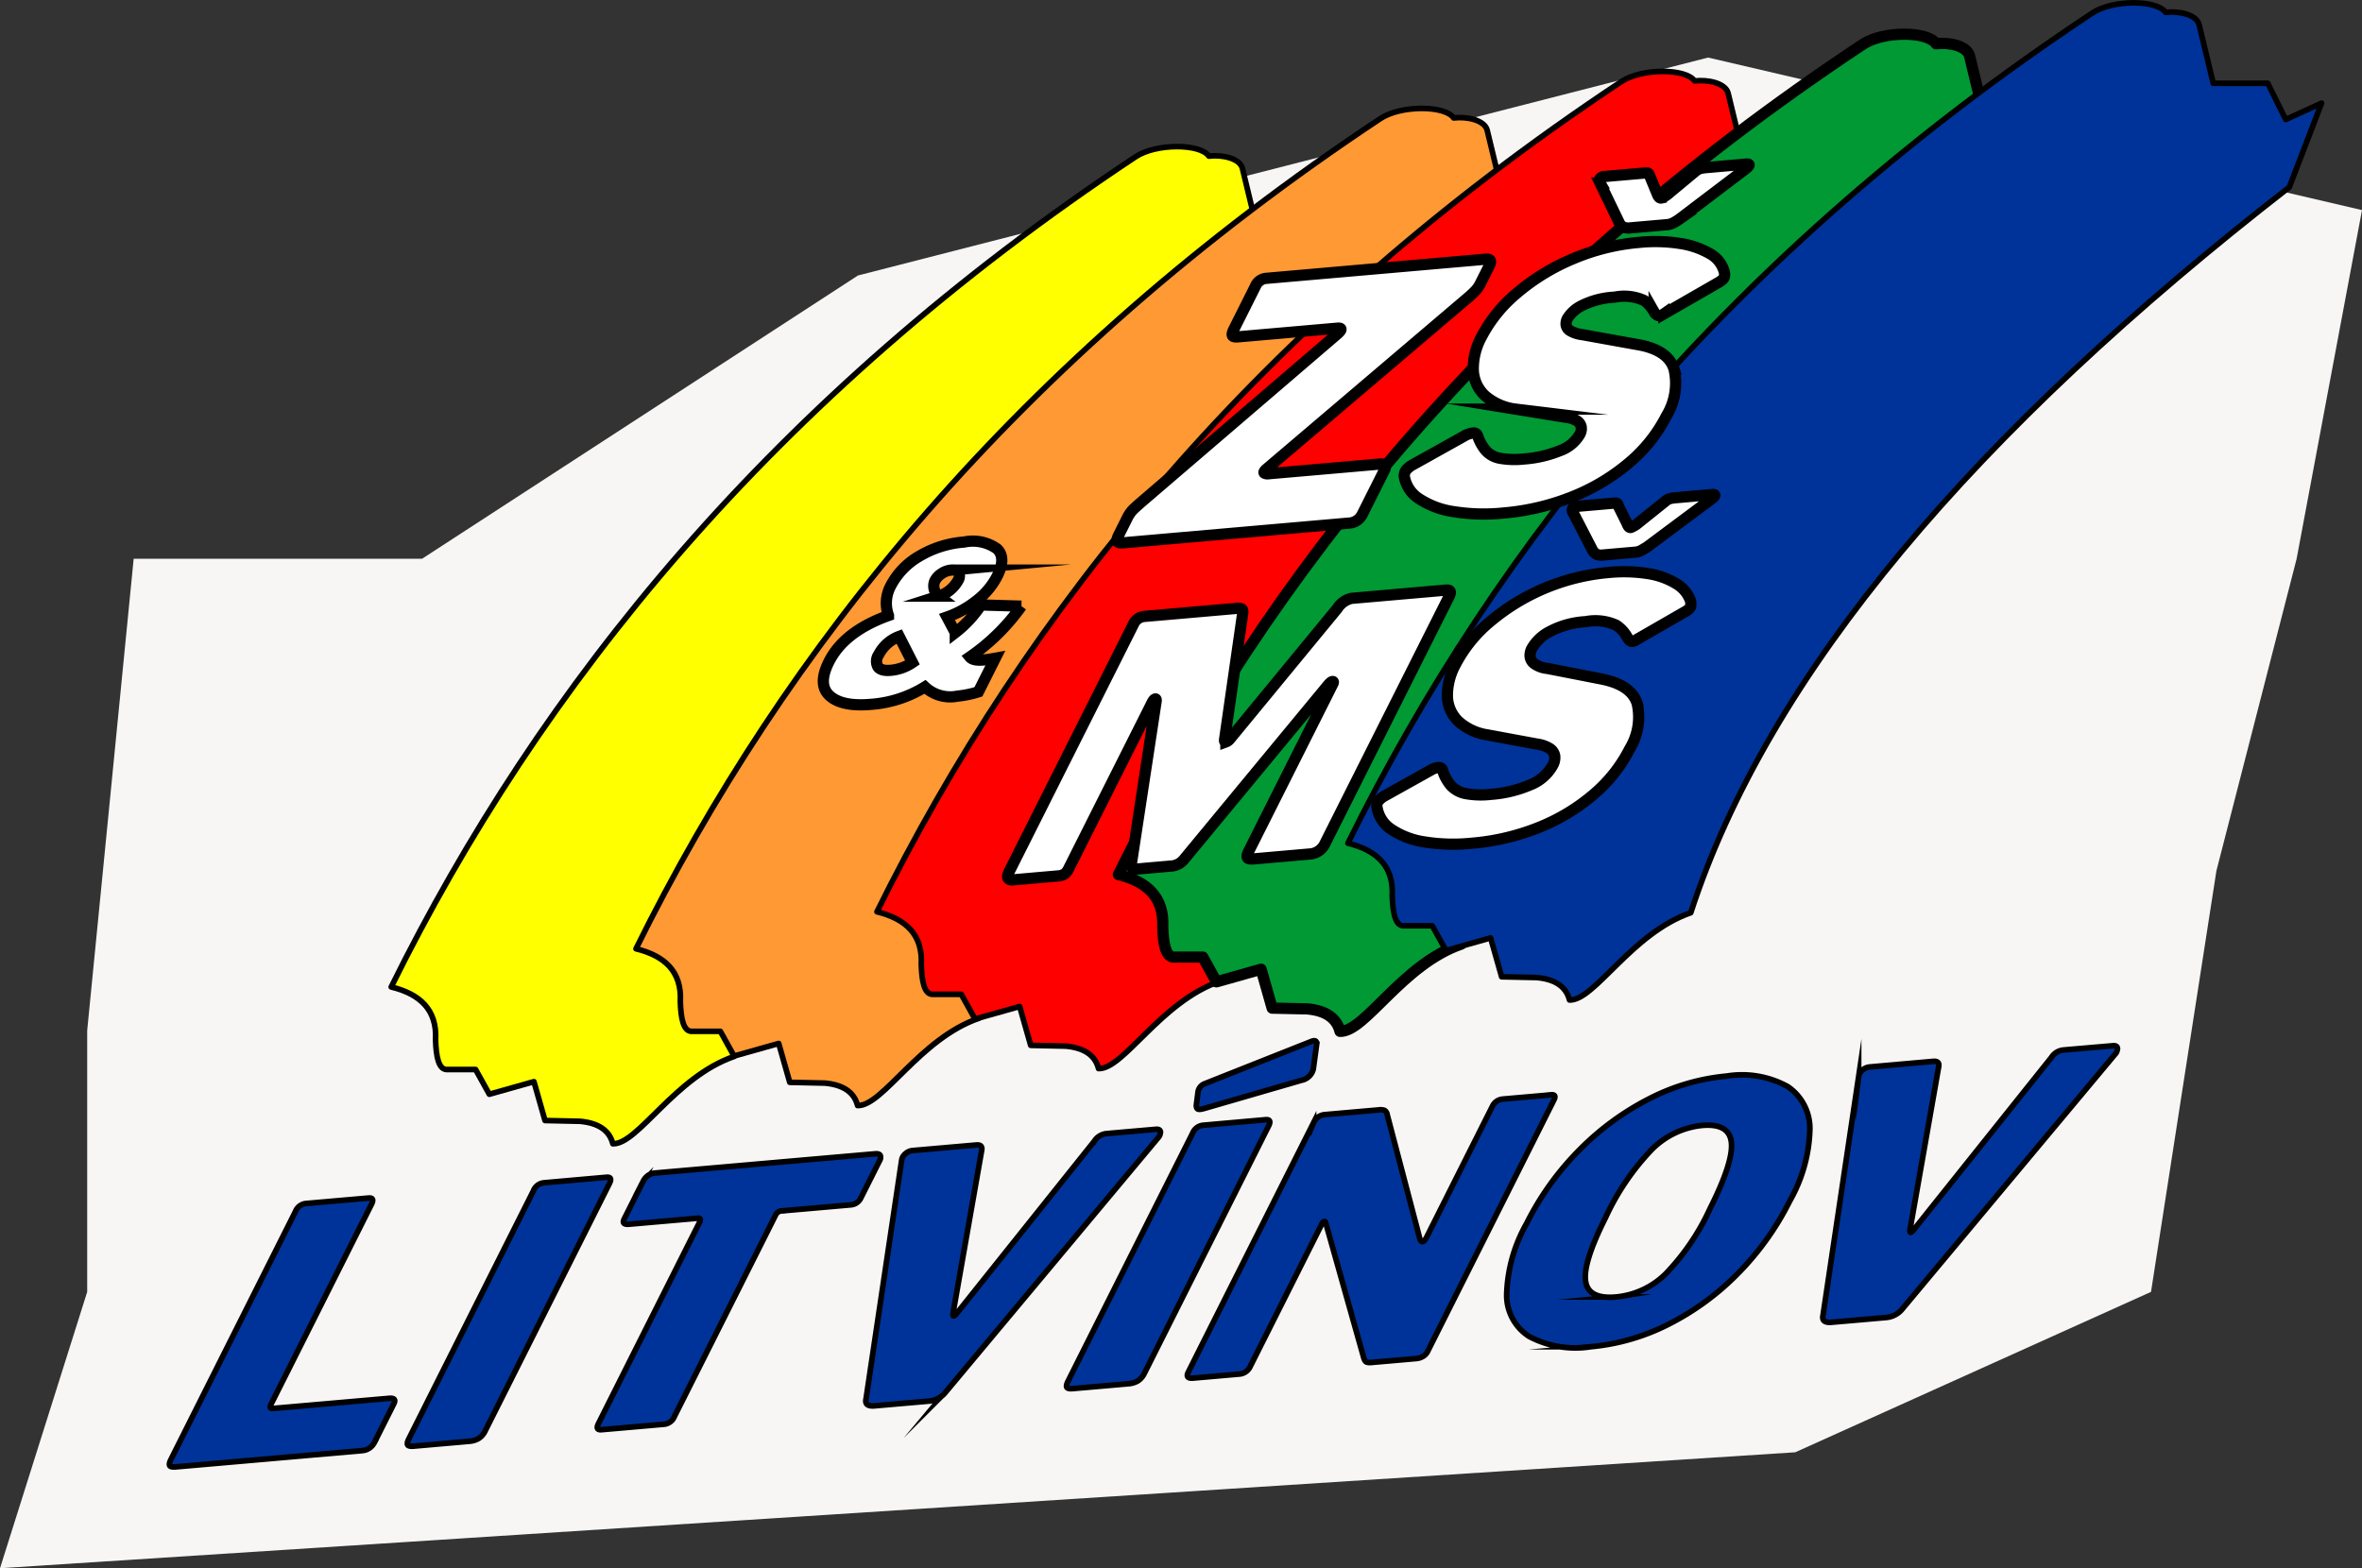
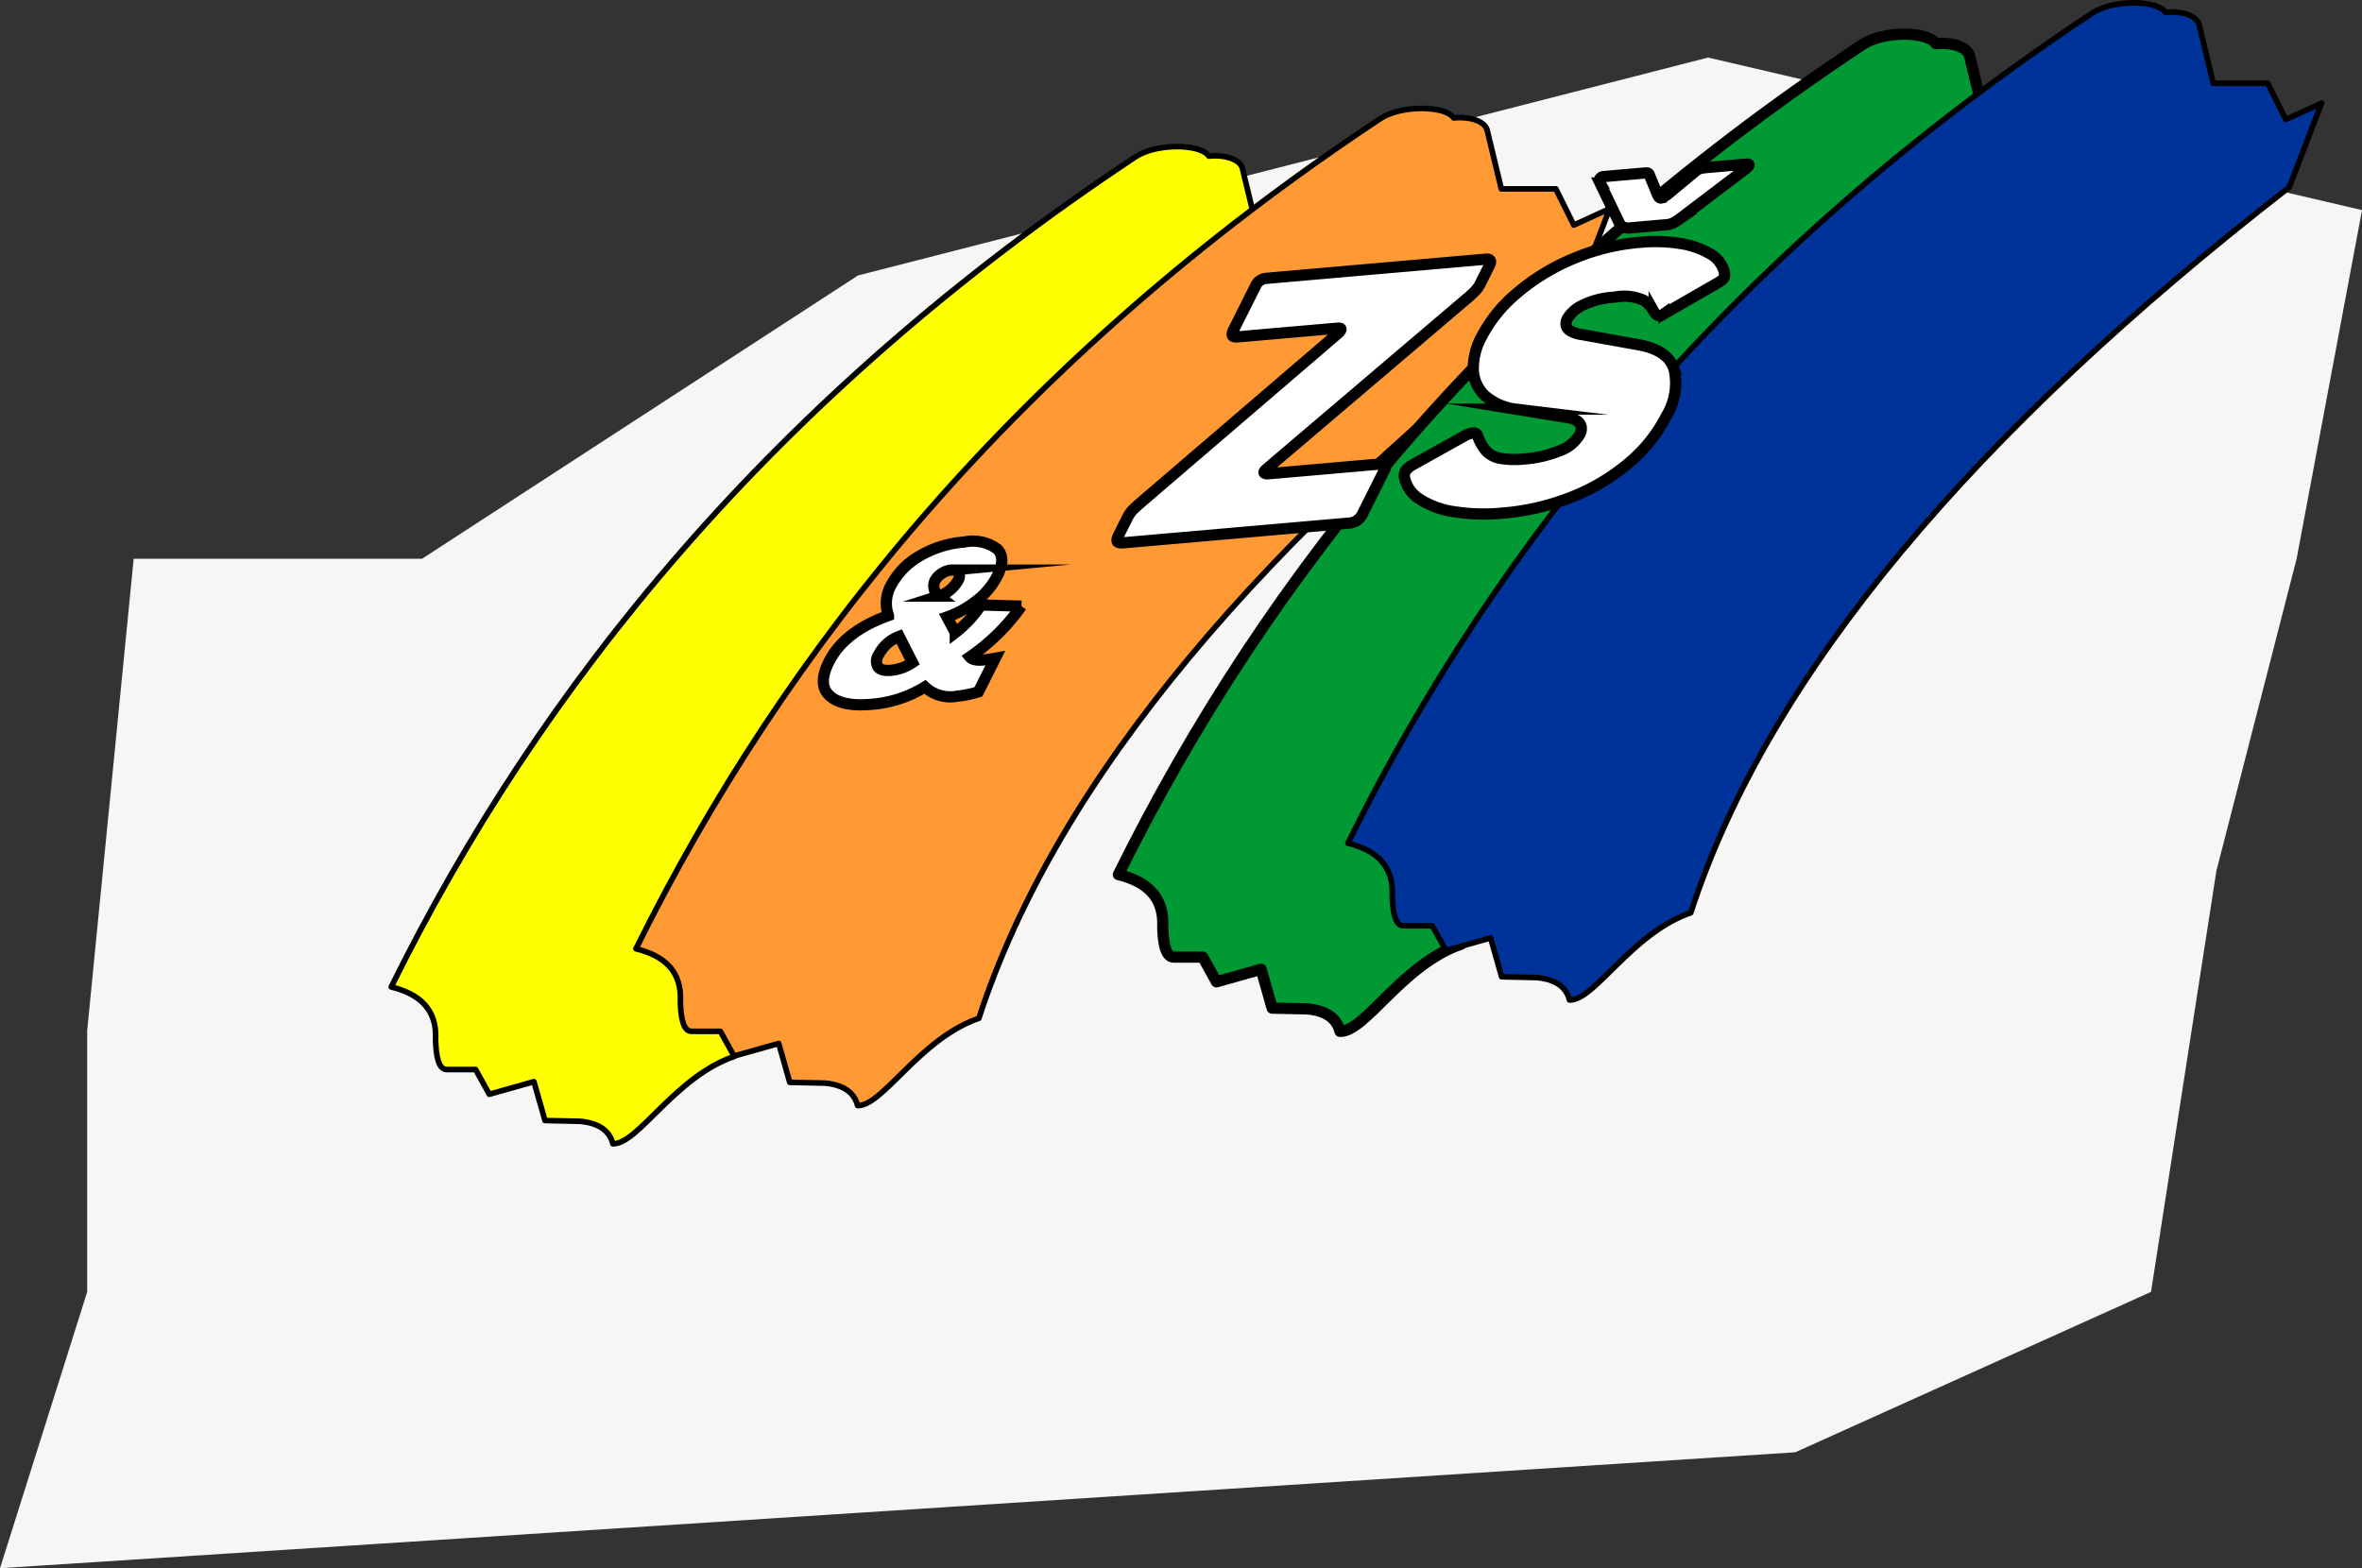
<svg xmlns="http://www.w3.org/2000/svg" width="210.104" height="139.527" viewBox="0 0 210.104 139.527">
  <rect x="0" y="0" width="210.104" height="139.527" fill="#333333" stroke="none" />
  <g id="_3zs-litvinov-logo" data-name="3zs-litvinov-logo" transform="translate(-10963.943 -5626.943)">
    <path id="Path_3371" data-name="Path 3371" d="M-8571.068,7490.145l159.691-10.315,31.644-14.271,5.817-37.46,7.136-27.766,5.816-31.023-58.168-13.573-75.619,19.39-38.779,25.206h-25.648l-4.134,41.969v23.257Z" transform="translate(19535.012 -1723.674)" fill="#f7f6f4" />
-     <path id="Path_1" data-name="Path 1" d="M10990.223,9230.663a1.126,1.126,0,0,1,.9-.712l5.6-.489q.568-.05.266.552l-8.935,17.79c-.138.274-.085.4.16.38l10.332-.9q.7-.062.432.476l-1.746,3.477a1.349,1.349,0,0,1-.406.46,1.331,1.331,0,0,1-.679.239l-16.565,1.446c-.312.027-.493-.012-.547-.118s-.015-.286.111-.539Zm27.667-3.05c.376-.032.465.151.263.552l-11.046,22a1.631,1.631,0,0,1-.583.685,1.908,1.908,0,0,1-.845.255l-4.933.432c-.312.026-.493-.013-.547-.119s-.016-.286.112-.538l11.077-22.058a1.127,1.127,0,0,1,.9-.714Zm3.265.35a1.439,1.439,0,0,1,.405-.488,1.225,1.225,0,0,1,.662-.239l19.565-1.708q.366-.032.454.142a.507.507,0,0,1-.053.458l-1.683,3.35a1.079,1.079,0,0,1-.937.595l-6.066.531a.639.639,0,0,0-.559.351l-9.016,17.95a1.087,1.087,0,0,1-.884.681l-5.6.488c-.378.033-.467-.149-.266-.551l8.967-17.854q.223-.444-.11-.413l-6.133.535c-.468.041-.61-.118-.432-.477Zm45.6-4.616c.246-.021.381.049.407.207a.751.751,0,0,1-.219.563l-18.864,22.588a2.1,2.1,0,0,1-1.5.825l-4.832.421c-.622.056-.879-.154-.769-.626l3.166-21.218a.886.886,0,0,1,.318-.571,1.107,1.107,0,0,1,.661-.3l5.667-.494q.6-.053.465.533l-2.543,14.453c-.036.324.092.3.383-.063l12.193-15.267a1.447,1.447,0,0,1,1.067-.668Zm9.768-.854q.567-.048.265.552l-11.046,22a1.641,1.641,0,0,1-.585.687,1.9,1.9,0,0,1-.843.253l-4.935.432c-.31.028-.492-.013-.545-.117s-.017-.287.11-.54l11.078-22.058a1.124,1.124,0,0,1,.9-.713Zm4.534-6.68-.294,2.171a1.334,1.334,0,0,1-1.043,1l-8.654,2.508c-.3.087-.492.1-.582.051s-.132-.169-.127-.352l.153-1.19a.945.945,0,0,1,.615-.72l9.473-3.758Q11081.106,9215.325,11081.053,9215.813Zm20.863,4.463c.333-.028.416.125.246.463l-11.252,22.405a1.012,1.012,0,0,1-.4.412,1.353,1.353,0,0,1-.572.186l-4.033.353a1.033,1.033,0,0,1-.384-.026q-.154-.048-.261-.341l-3.39-12.031c-.026-.119-.078-.165-.156-.139a.374.374,0,0,0-.193.2l-6.365,12.672a1.167,1.167,0,0,1-1.05.7l-4.033.353c-.489.043-.633-.137-.433-.536l11.143-22.185a1.188,1.188,0,0,1,1-.722l4.768-.417a1.13,1.13,0,0,1,.552.043.539.539,0,0,1,.227.373l2.914,11.076c.062.177.146.248.257.219s.224-.161.34-.393l5.842-11.629a1.131,1.131,0,0,1,.968-.658l4.268-.373Zm3.531,22.415a8.784,8.784,0,0,1-5.486-.911,4.347,4.347,0,0,1-2-3.8,13.582,13.582,0,0,1,1.764-6.241,25.323,25.323,0,0,1,4.689-6.544,24.168,24.168,0,0,1,6.21-4.561,18.8,18.8,0,0,1,6.912-2.024,8.409,8.409,0,0,1,5.438.946,4.509,4.509,0,0,1,1.955,3.849,13.577,13.577,0,0,1-1.772,6.288,25.227,25.227,0,0,1-4.623,6.477,23.489,23.489,0,0,1-6.153,4.511A18.984,18.984,0,0,1,11105.447,9242.691Zm2.255-4.428a7.232,7.232,0,0,0,4.39-2.045,20.891,20.891,0,0,0,3.955-5.814q2.082-4.141,1.9-5.877t-2.61-1.524a7.346,7.346,0,0,0-4.471,2.143,22.106,22.106,0,0,0-4.117,6.07q-2,3.981-1.773,5.625T11107.7,9238.264Zm44.178-22.351q.368-.031.406.206a.748.748,0,0,1-.22.563l-18.863,22.587a2.092,2.092,0,0,1-1.5.826l-4.834.422q-.933.083-.77-.627l3.167-21.216a.879.879,0,0,1,.32-.572,1.1,1.1,0,0,1,.658-.3l5.667-.5c.4-.034.555.145.466.534l-2.543,14.454q-.054.488.382-.064l12.194-15.267a1.445,1.445,0,0,1,1.067-.667Z" transform="translate(0.001 -3495.927)" fill="#039" stroke="#000" stroke-miterlimit="22.926" stroke-width="0.5" />
    <path id="Path_2" data-name="Path 2" d="M11829.408,6140.453c-27.922,21.692-46.295,43.221-53.236,64.551-5.275,1.816-8.551,7.827-10.786,7.766-.314-1.229-1.337-1.857-2.918-2l-3.117-.068-.985-3.459-3.968,1.119-1.221-2.2h-2.61c-.68-.054-.906-1.144-.95-2.645.144-2.685-1.4-4.075-3.946-4.7,13.159-26.621,33.836-52.409,66.224-73.869,1.813-1.2,5.739-1.183,6.511-.051,1.149-.146,2.763.182,2.983,1.1l1.257,5.209h4.85l1.594,3.222,3.188-1.458Z" transform="translate(-746.929 -484.062)" fill="#ff0" stroke="#000" stroke-linecap="round" stroke-linejoin="round" stroke-miterlimit="22.926" stroke-width="0.5" fill-rule="evenodd" />
    <path id="Path_3" data-name="Path 3" d="M12675.406,6008.368c-27.924,21.692-46.295,43.221-53.236,64.551-5.273,1.816-8.551,7.827-10.787,7.766-.314-1.229-1.332-1.856-2.916-2l-3.119-.068-.984-3.458-3.969,1.119-1.221-2.2h-2.609c-.68-.054-.906-1.145-.951-2.645.145-2.685-1.4-4.075-3.945-4.7,13.158-26.62,33.836-52.409,66.223-73.868,1.814-1.2,5.742-1.184,6.514-.052,1.146-.146,2.762.182,2.98,1.1l1.258,5.211h4.85l1.594,3.221,3.188-1.458Z" transform="translate(-1571.155 -355.376)" fill="#f93" stroke="#000" stroke-linecap="round" stroke-linejoin="round" stroke-miterlimit="22.926" stroke-width="0.5" fill-rule="evenodd" />
-     <path id="Path_4" data-name="Path 4" d="M13508.307,5880.563c-27.924,21.692-46.295,43.221-53.236,64.551-5.273,1.816-8.551,7.827-10.786,7.767-.314-1.229-1.335-1.856-2.916-2l-3.12-.068-.982-3.459-3.97,1.118-1.221-2.2h-2.61c-.68-.053-.905-1.144-.95-2.645.144-2.684-1.4-4.075-3.944-4.7,13.158-26.62,33.835-52.409,66.223-73.868,1.813-1.2,5.738-1.184,6.51-.051,1.149-.146,2.763.182,2.983,1.1l1.257,5.21h4.85l1.595,3.222,3.187-1.459Z" transform="translate(-2382.623 -230.861)" fill="red" stroke="#000" stroke-linecap="round" stroke-linejoin="round" stroke-miterlimit="22.926" stroke-width="0.5" fill-rule="evenodd" />
    <path id="Path_5" data-name="Path 5" d="M14342.809,5751.783c-27.924,21.691-46.295,43.221-53.236,64.551-5.273,1.816-8.553,7.827-10.786,7.767-.314-1.23-1.337-1.857-2.918-2l-3.119-.067-.984-3.46-3.967,1.12-1.221-2.2h-2.61c-.68-.054-.905-1.144-.95-2.645.144-2.685-1.4-4.075-3.946-4.7,13.159-26.62,33.836-52.409,66.224-73.869,1.813-1.2,5.739-1.183,6.511-.051,1.149-.146,2.763.182,2.983,1.1l1.257,5.21h4.85l1.593,3.223,3.188-1.458Z" transform="translate(-3195.646 -105.395)" fill="#093" stroke="#000" stroke-linecap="round" stroke-linejoin="round" stroke-miterlimit="22.926" stroke-width="1" fill-rule="evenodd" />
    <path id="Path_6" data-name="Path 6" d="M15136.107,5643.6c-27.924,21.692-46.3,43.221-53.238,64.552-5.272,1.815-8.55,7.826-10.785,7.766-.314-1.229-1.335-1.857-2.916-2l-3.121-.067-.982-3.459-3.968,1.119-1.221-2.2h-2.612c-.678-.054-.9-1.144-.95-2.646.146-2.684-1.4-4.075-3.944-4.7,13.158-26.621,33.837-52.41,66.223-73.868,1.814-1.2,5.74-1.184,6.512-.052,1.148-.146,2.763.181,2.983,1.1l1.257,5.208h4.849l1.6,3.222,3.187-1.458Z" transform="translate(-3968.53)" fill="#039" stroke="#000" stroke-linecap="round" stroke-linejoin="round" stroke-miterlimit="22.926" stroke-width="0.5" fill-rule="evenodd" />
    <path id="Path_7" data-name="Path 7" d="M14254.845,6218.364c-.334.029-.534,0-.6-.1s-.026-.3.134-.616l.714-1.422a3.192,3.192,0,0,1,.489-.753c.158-.165.5-.472,1.02-.92l17.252-14.8q.584-.535-.047-.479l-8.833.771c-.29.025-.455-.016-.5-.123s0-.3.143-.572l1.9-3.791a1.145,1.145,0,0,1,.935-.716l19.565-1.709c.423-.037.526.156.314.577l-.809,1.612a2.627,2.627,0,0,1-.418.609,9.735,9.735,0,0,1-.8.736l-17.809,15.151q-.294.267-.174.348a.547.547,0,0,0,.352.06l9.9-.864c.489-.043.635.135.433.536l-1.983,3.95a1.5,1.5,0,0,1-.429.505,1.347,1.347,0,0,1-.72.26Zm47.148-20.524a2.829,2.829,0,0,0-.912-1.039,4.269,4.269,0,0,0-2.6-.287,7.294,7.294,0,0,0-2.887.736,3.126,3.126,0,0,0-1.322,1.172.985.985,0,0,0-.109.569.742.742,0,0,0,.363.512,2.7,2.7,0,0,0,1.07.344l4.851.876q2.769.452,3.313,2.188a5.588,5.588,0,0,1-.675,4.168,13.394,13.394,0,0,1-3.348,4.19,18.182,18.182,0,0,1-5.032,3.007,21.242,21.242,0,0,1-6.159,1.446,17.068,17.068,0,0,1-4.353-.119,7.6,7.6,0,0,1-3.079-1.136,2.935,2.935,0,0,1-1.34-1.968.886.886,0,0,1,.119-.554,1.952,1.952,0,0,1,.605-.505l4.56-2.544a1.942,1.942,0,0,1,.888-.3.355.355,0,0,1,.348.257,3.918,3.918,0,0,0,.737,1.325,2.228,2.228,0,0,0,1.271.675,7.529,7.529,0,0,0,2.122.058,10.4,10.4,0,0,0,3.172-.731,3.335,3.335,0,0,0,1.782-1.455,1.028,1.028,0,0,0,.122-.69.834.834,0,0,0-.388-.526,2.469,2.469,0,0,0-.979-.307l-4.479-.727a5.092,5.092,0,0,1-2.712-1.2,3.274,3.274,0,0,1-1.036-2.251,5.892,5.892,0,0,1,.74-3,12.686,12.686,0,0,1,3.138-3.869,18.959,18.959,0,0,1,4.931-3.029,19.218,19.218,0,0,1,5.959-1.486,14.269,14.269,0,0,1,3.6.093,7.566,7.566,0,0,1,2.655.9,2.618,2.618,0,0,1,1.294,1.609.99.99,0,0,1,.021.437c-.025.153-.189.324-.5.512l-4.887,2.813a.814.814,0,0,1-.488.149A.7.7,0,0,1,14301.993,6197.839Zm3.63-12.494a1.259,1.259,0,0,1,.512-.287,4.179,4.179,0,0,1,.531-.076l3.5-.306c.422-.038.351.151-.22.563l-5.716,4.337a5.3,5.3,0,0,1-.509.316,1.586,1.586,0,0,1-.629.175l-3.167.277a1.324,1.324,0,0,1-.67-.062.807.807,0,0,1-.325-.3l-1.75-3.625a.406.406,0,0,1-.01-.391.479.479,0,0,1,.4-.187l3.3-.288q.334-.03.492-.028c.106,0,.183.079.231.236l.66,1.6c.108.292.233.422.379.39a2.439,2.439,0,0,0,.755-.489Z" transform="translate(-3190.91 -543.132)" fill="#fff" stroke="#000" stroke-miterlimit="22.926" stroke-width="1" />
-     <path id="Path_8" data-name="Path 8" d="M13876.937,7361.282c-.51.045-.629-.207-.354-.754l11.031-21.963a1.168,1.168,0,0,1,.966-.719l8.168-.713a.927.927,0,0,1,.518.045c.08.054.105.192.077.417l-1.609,11.2c-.018.164.022.235.116.217a.774.774,0,0,0,.351-.257l9.566-11.623a2.04,2.04,0,0,1,1.246-.894l8.434-.736q.565-.051.265.551l-11.063,22.027a1.59,1.59,0,0,1-1.379.905l-4.965.434c-.312.027-.5-.012-.547-.119s-.017-.285.11-.538l7.492-14.916c.074-.148.066-.218-.021-.21s-.21.1-.361.272l-12.839,15.535a1.6,1.6,0,0,1-1.036.6l-3.132.274c-.4.036-.576-.12-.53-.467l2.194-14.393c.037-.205.014-.294-.075-.266s-.18.136-.275.327l-7.4,14.726a1.374,1.374,0,0,1-.387.517,1.328,1.328,0,0,1-.631.176Zm54.641-21.541a3.015,3.015,0,0,0-1.016-1.12,4.478,4.478,0,0,0-2.7-.309,7.726,7.726,0,0,0-3.176.866,3.9,3.9,0,0,0-1.623,1.517,1.361,1.361,0,0,0-.156.692.929.929,0,0,0,.359.649,2.417,2.417,0,0,0,1.2.439l4.7.919q2.735.516,3.265,2.193a5.429,5.429,0,0,1-.662,4.046,13.087,13.087,0,0,1-3.241,4.075,17.468,17.468,0,0,1-4.857,2.917,20.534,20.534,0,0,1-5.962,1.4,16.156,16.156,0,0,1-4.194-.117,7.2,7.2,0,0,1-2.946-1.118,2.882,2.882,0,0,1-1.28-1.988.714.714,0,0,1,.1-.507,1.916,1.916,0,0,1,.595-.49l3.984-2.222a1.739,1.739,0,0,1,.836-.3.313.313,0,0,1,.314.229,3.846,3.846,0,0,0,.765,1.4,2.422,2.422,0,0,0,1.32.7,7.662,7.662,0,0,0,2.215.063,10.843,10.843,0,0,0,3.479-.833,3.927,3.927,0,0,0,2.033-1.763,1.387,1.387,0,0,0,.171-.816.97.97,0,0,0-.41-.644,2.771,2.771,0,0,0-1.146-.413l-4.433-.821a4.934,4.934,0,0,1-2.6-1.224,3.2,3.2,0,0,1-.958-2.182,5.786,5.786,0,0,1,.725-2.874,12.373,12.373,0,0,1,3.065-3.787,18.878,18.878,0,0,1,10.533-4.38,13.9,13.9,0,0,1,3.479.089,6.792,6.792,0,0,1,2.545.9,2.892,2.892,0,0,1,1.294,1.579,1.807,1.807,0,0,1,0,.423c-.02.143-.165.3-.44.462l-4.394,2.529a.661.661,0,0,1-.438.143C13931.8,7340.039,13931.693,7339.934,13931.577,7339.742Zm3.306-12.1a1.242,1.242,0,0,1,.493-.285,3.611,3.611,0,0,1,.482-.072l3.233-.283q.6-.053-.236.534l-5.555,4.142c-.152.093-.311.188-.476.283a1.379,1.379,0,0,1-.581.171l-2.832.247a1.039,1.039,0,0,1-.6-.069,1.261,1.261,0,0,1-.309-.274l-1.776-3.44a.326.326,0,0,1-.026-.361.43.43,0,0,1,.362-.182l3.034-.265q.3-.026.457-.024c.106,0,.172.08.2.239l.776,1.564c.1.273.212.395.345.361a2.619,2.619,0,0,0,.723-.455Z" transform="translate(-2822.862 -1656.057)" fill="#fff" stroke="#000" stroke-miterlimit="22.926" stroke-width="1" />
    <path id="Path_9" data-name="Path 9" d="M13253.481,7495.67l3.591.106a18.369,18.369,0,0,1-4.588,4.52c.192.233.59.322,1.2.269.271-.023.627-.074,1.063-.153l-1.5,2.987a9.139,9.139,0,0,1-1.857.382,3.3,3.3,0,0,1-2.9-.819,10.546,10.546,0,0,1-4.809,1.551c-1.716.149-2.934-.106-3.663-.765s-.748-1.669-.068-3.022q1.355-2.7,5.3-4.117a3.235,3.235,0,0,1,.184-2.612,6.557,6.557,0,0,1,2.561-2.669,9.164,9.164,0,0,1,3.994-1.257,3.685,3.685,0,0,1,2.924.613q.82.792.018,2.394a6.522,6.522,0,0,1-1.949,2.29,8.868,8.868,0,0,1-2.529,1.376l.74,1.39A10.211,10.211,0,0,0,13253.481,7495.67Zm-3.753-.787a3,3,0,0,0,1.7-1.38.743.743,0,0,0,.07-.711c-.1-.181-.325-.254-.668-.225a1.8,1.8,0,0,0-.864.318,1.7,1.7,0,0,0-.589.634A1.134,1.134,0,0,0,13249.729,7494.883Zm-3.527,3.586a3.392,3.392,0,0,0-1.821,1.614,1.028,1.028,0,0,0-.072,1.088c.185.26.568.363,1.147.312a4.048,4.048,0,0,0,1.93-.691Z" transform="translate(-2202.274 -1814.902)" fill="#fff" stroke="#000" stroke-miterlimit="22.926" stroke-width="1" />
  </g>
</svg>